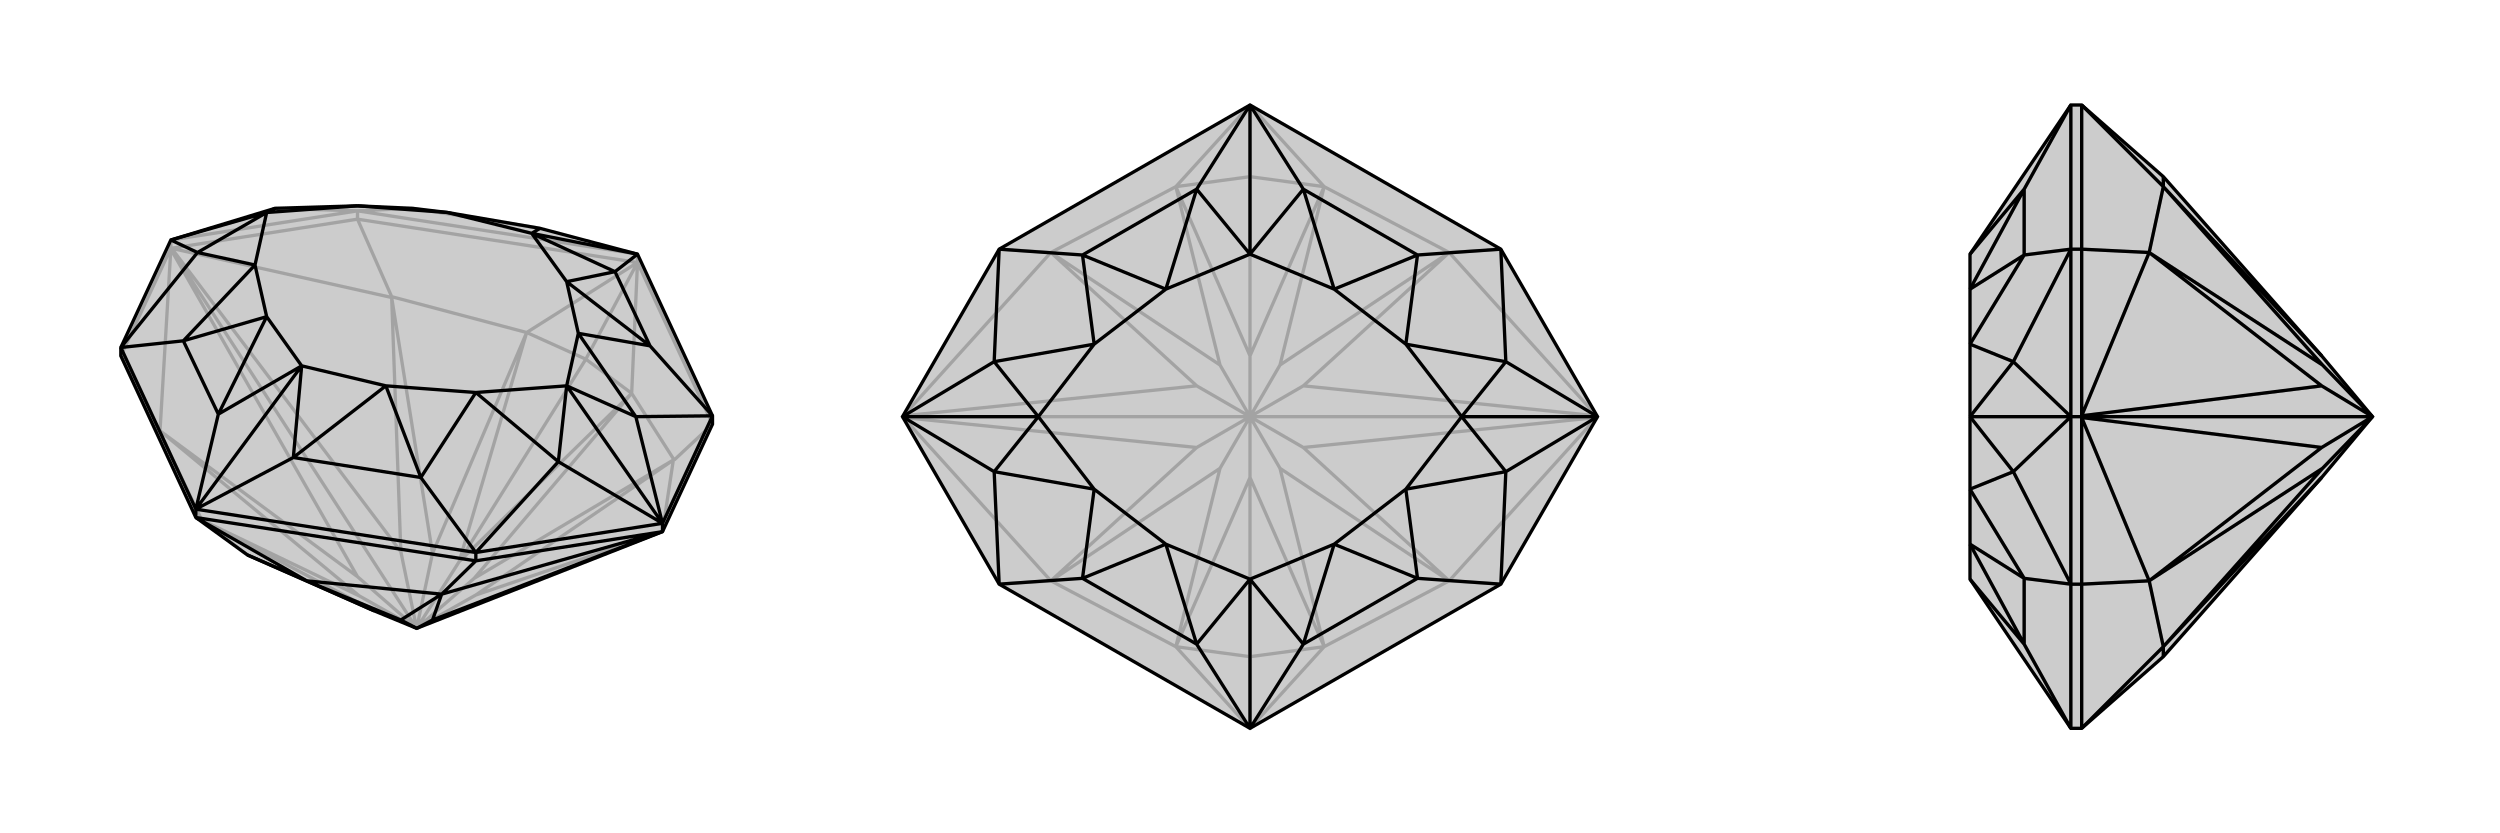
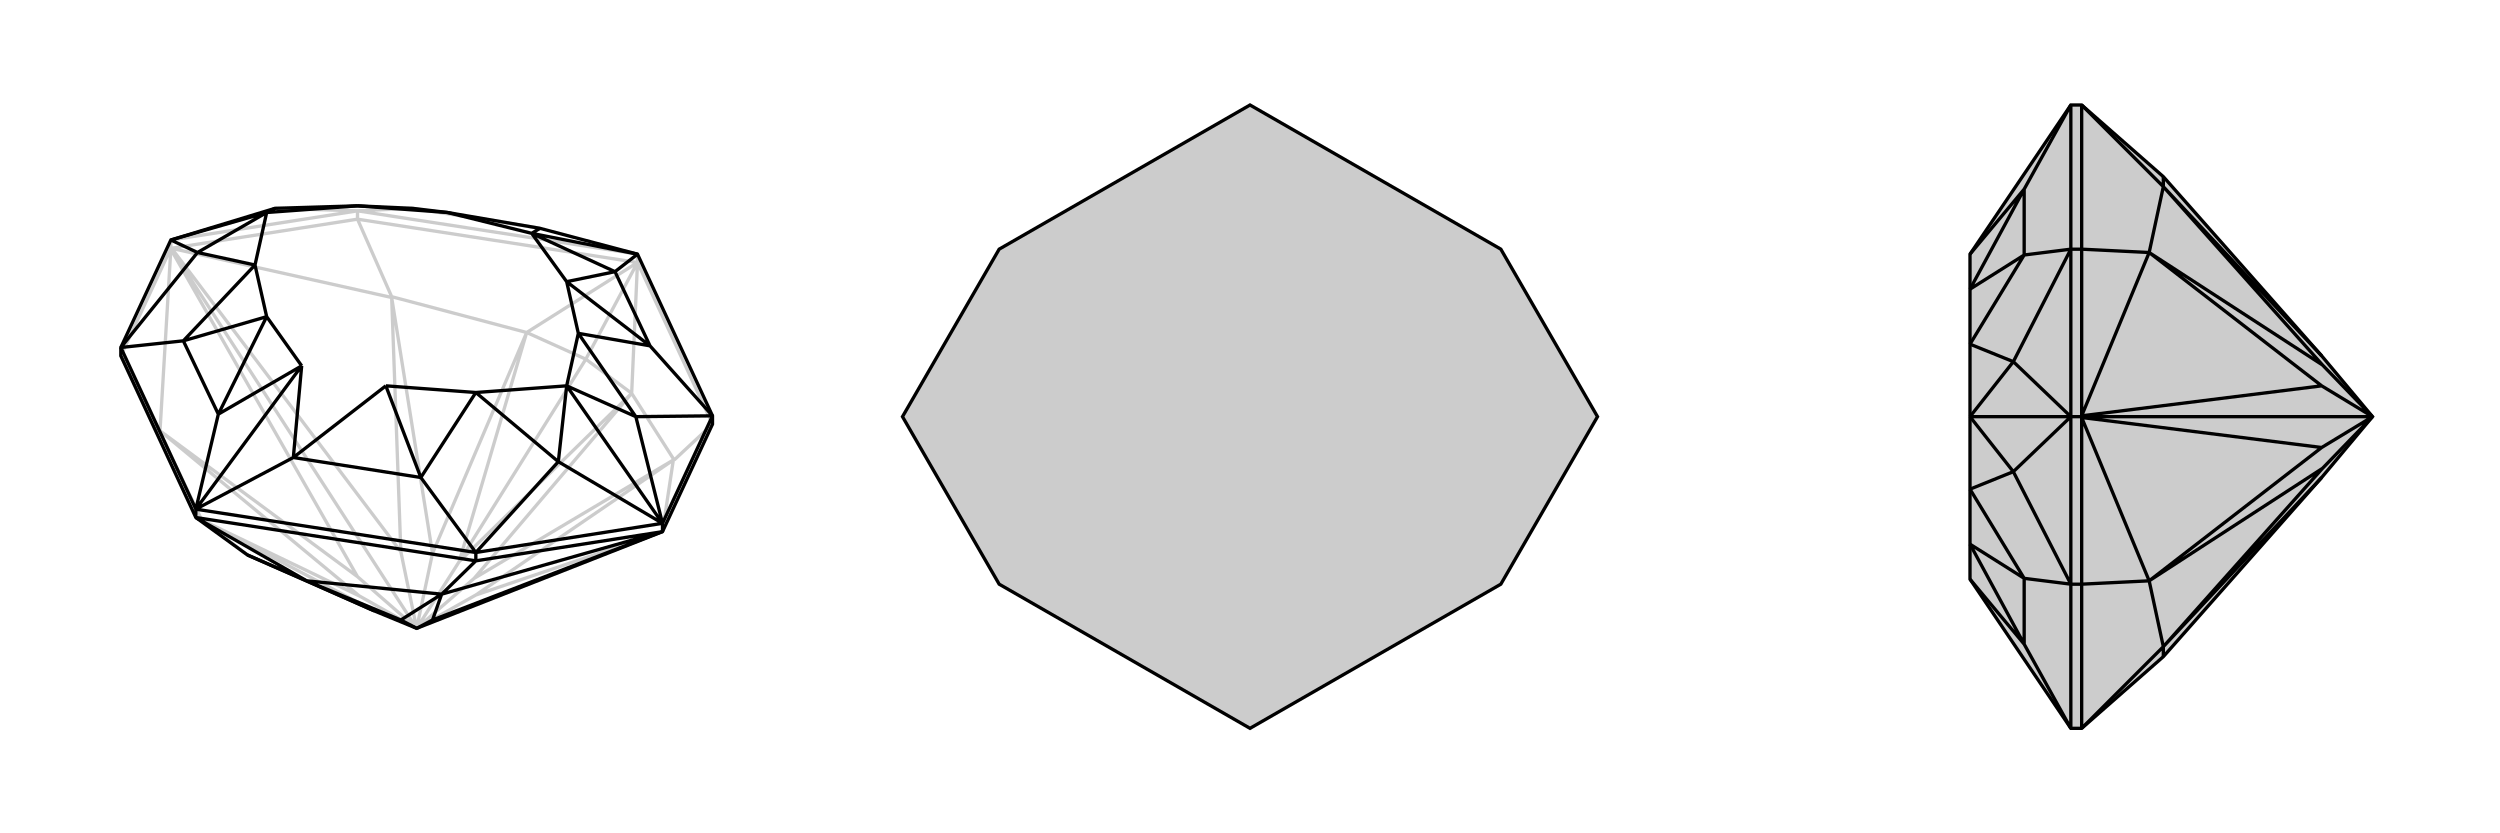
<svg xmlns="http://www.w3.org/2000/svg" viewBox="0 0 3000 1000">
  <g stroke="currentColor" stroke-width="4" fill="none" transform="translate(0 -30)">
-     <path fill="currentColor" stroke="none" fill-opacity=".2" d="M648,304L537,285L495,280L429,277L330,280L205,318L145,447L145,457L235,651L297,696L449,763L500,784L795,668L855,539L855,529L765,335z" />
    <path stroke-opacity=".2" d="M495,280L429,283M330,280L429,283M495,280L648,304M205,318L429,283M205,318L205,328M765,335L429,283M429,283L429,293M765,335L765,345M855,539L765,345M429,293L765,345M855,539L809,582M429,293L205,328M429,293L470,386M145,457L205,328M145,457L191,547M795,668L795,668M500,784L571,744M500,784L569,724M500,784L551,704M500,784L519,694M205,328L206,328M500,784L481,692M205,328L205,329M500,784L205,328M500,784L429,722M500,784L431,745M765,345L758,502M765,345L632,429M765,345L703,461M235,651L242,654M758,502L551,704M758,502L703,461M551,704L632,429M632,429L703,461M551,704L703,461M449,763L242,654M242,654L297,696M758,502L809,582M809,582L808,582M808,582L569,724M758,502L569,724M632,429L470,386M470,386L470,387M632,429L519,694M470,387L519,694M242,654L191,547M191,547L192,547M192,547L431,745M242,654L431,745M808,582L795,668M795,668L571,744M808,582L571,744M470,387L206,328M470,387L481,692M206,328L481,692M192,547L205,329M205,329L429,722M192,547L429,722" />
    <path d="M648,304L537,285L495,280L429,277L330,280L205,318L145,447L145,457L235,651L297,696L449,763L500,784L795,668L855,539L855,529L765,335z" />
-     <path d="M765,335L738,356M235,641L352,579M235,641L262,527M235,641L362,469M765,335L638,310M780,445L855,529M763,530L855,529M505,603L571,693M670,584L571,693M220,439L145,447M237,333L145,447M763,530L795,658M670,584L795,658M680,493L795,658M237,333L205,318M320,285L205,318M763,530L694,430M763,530L680,493M670,584L571,501M670,584L680,493M237,333L306,348M237,333L320,285M330,280L320,285M680,493L694,430M680,493L571,501M320,285L306,348M320,285L429,277M780,445L694,430M694,430L680,368M505,603L571,501M571,501L463,493M220,439L306,348M306,348L320,410M429,277L537,285M780,445L738,356M780,445L680,368M505,603L352,579M505,603L463,493M220,439L262,527M220,439L320,410M638,310L738,356M638,310L680,368M738,356L680,368M362,469L352,579M362,469L463,493M352,579L463,493M362,469L262,527M362,469L320,410M262,527L320,410M638,310L648,304M638,310L537,285M795,658L855,529M795,658L571,693M795,658L795,668M235,641L571,693M571,693L571,703M235,641L145,447M235,641L235,651M571,703L235,651M571,703L795,668M571,703L530,743M500,784L481,774M795,668L794,668M500,784L519,774M235,651L368,727M368,727L449,763M368,727L297,696M368,727L530,743M530,743L530,743M368,727L481,774M530,743L481,774M530,743L794,668M530,743L519,774M794,668L519,774" />
+     <path d="M765,335L738,356M235,641L352,579M235,641L262,527M235,641L362,469M765,335L638,310M780,445L855,529M763,530L855,529M505,603L571,693M670,584L571,693M220,439L145,447M237,333L145,447M763,530L795,658M670,584L795,658M680,493L795,658M237,333L205,318M320,285L205,318M763,530L694,430M763,530L680,493M670,584L571,501M670,584L680,493M237,333L306,348M237,333L320,285M330,280L320,285M680,493L694,430M680,493L571,501M320,285L306,348M320,285L429,277M780,445L694,430M694,430L680,368M505,603L571,501M571,501L463,493M220,439L306,348M306,348L320,410M429,277L537,285M780,445L738,356M780,445L680,368M505,603L352,579M505,603L463,493M220,439L262,527M220,439L320,410M638,310L738,356M638,310L680,368M738,356L680,368M362,469L352,579M362,469M352,579L463,493M362,469L262,527M362,469L320,410M262,527L320,410M638,310L648,304M638,310L537,285M795,658L855,529M795,658L571,693M795,658L795,668M235,641L571,693M571,693L571,703M235,641L145,447M235,641L235,651M571,703L235,651M571,703L795,668M571,703L530,743M500,784L481,774M795,668L794,668M500,784L519,774M235,651L368,727M368,727L449,763M368,727L297,696M368,727L530,743M530,743L530,743M368,727L481,774M530,743L481,774M530,743L794,668M530,743L519,774M794,668L519,774" />
  </g>
  <g stroke="currentColor" stroke-width="4" fill="none" transform="translate(1000 0)">
    <path fill="currentColor" stroke="none" fill-opacity=".2" d="M801,299L500,126L199,299L83,500L199,701L500,874L801,701L917,500z" />
-     <path stroke-opacity=".2" d="M801,701L739,697M801,299L739,303M199,299L261,303M199,701L261,697M500,500L536,562M917,500L916,501M500,500L564,537M917,500L916,499M917,500L500,500M500,500L564,463M500,500L536,438M500,500L500,427M500,500L464,438M83,500L84,499M500,500L436,463M83,500L84,501M500,500L83,500M500,500L436,537M500,500L500,573M500,500L464,562M500,874L589,776M500,126L589,224M500,126L411,224M500,126L500,212M500,874L411,776M500,874L500,788M589,776L500,573M589,776L500,788M589,224L500,427M589,224L500,212M500,427L411,224M411,224L500,212M500,427L500,212M500,573L411,776M411,776L500,788M500,573L500,788M589,776L739,697M739,697L739,697M589,776L536,562M739,697L536,562M589,224L739,303M739,303L739,303M739,303L536,438M589,224L536,438M411,224L261,303M261,303L261,303M411,224L464,438M261,303L464,438M411,776L261,697M261,697L261,697M261,697L464,562M411,776L464,562M739,697L916,501M739,697L564,537M916,501L564,537M739,303L916,499M916,499L564,463M739,303L564,463M261,303L84,499M261,303L436,463M84,499L436,463M261,697L84,501M84,501L436,537M261,697L436,537" />
    <path d="M801,299L500,126L199,299L83,500L199,701L500,874L801,701L917,500z" />
-     <path d="M500,126L564,227M500,874L564,773M500,874L436,773M500,874L500,695M500,126L436,227M500,126L500,305M701,306L801,299M807,434L801,299M701,694L801,701M807,566L801,701M299,694L199,701M193,566L199,701M299,306L199,299M193,434L199,299M807,434L917,500M807,566L917,500M754,500L917,500M193,566L83,500M193,434L83,500M246,500L83,500M807,434L687,413M807,434L754,500M807,566L687,587M807,566L754,500M193,566L313,587M193,566L246,500M193,434L313,413M193,434L246,500M754,500L687,413M754,500L687,587M246,500L313,587M246,500L313,413M701,306L687,413M687,413L601,347M701,694L687,587M687,587L601,653M299,694L313,587M313,587L399,653M299,306L313,413M313,413L399,347M701,306L564,227M701,306L601,347M701,694L564,773M701,694L601,653M299,694L436,773M299,694L399,653M299,306L436,227M299,306L399,347M500,305L564,227M500,305L601,347M564,227L601,347M500,695L564,773M500,695L601,653M564,773L601,653M500,695L436,773M500,695L399,653M436,773L399,653M500,305L436,227M500,305L399,347M436,227L399,347" />
  </g>
  <g stroke="currentColor" stroke-width="4" fill="none" transform="translate(2000 0)">
    <path fill="currentColor" stroke="none" fill-opacity=".2" d="M364,695L364,653L364,587L364,500L364,413L364,347L364,305L485,126L498,126L596,212L786,427L847,500L786,573L596,788L498,874L485,874z" />
-     <path stroke-opacity=".2" d="M485,874L429,773M485,126L429,227M429,694L485,701M416,566L485,701M429,306L485,299M416,434L485,299M416,566L485,500M416,434L485,500M364,500L485,500M416,566L364,587M416,566L364,500M416,434L364,413M416,434L364,500M429,694L364,587M429,306L364,413M429,694L429,773M429,694L364,653M429,306L429,227M429,306L364,347M364,695L429,773M429,773L364,653M364,305L429,227M429,227L364,347M485,500L485,701M485,500L485,299M485,500L498,500M485,874L485,701M485,701L498,701M485,126L485,299M485,299L498,299M498,299L498,126M498,701L498,874M498,299L498,500M498,299L579,303M498,701L498,500M498,701L579,697M847,500L787,438M498,500L498,499M847,500L786,463M498,500L498,501M847,500L498,500M847,500L786,537M847,500L787,562M498,126L596,224M498,874L596,776M786,427L596,224M596,224L596,212M786,573L596,776M596,776L596,788M596,224L579,303M579,303L579,303M596,224L787,438M579,303L787,438M596,776L579,697M579,697L579,697M579,697L787,562M596,776L787,562M579,303L498,499M579,303L786,463M498,499L786,463M579,697L498,501M498,501L786,537M579,697L786,537" />
    <path d="M364,695L364,653L364,587L364,500L364,413L364,347L364,305L485,126L498,126L596,212L786,427L847,500L786,573L596,788L498,874L485,874z" />
    <path d="M485,126L429,227M485,874L429,773M429,306L485,299M416,434L485,299M429,694L485,701M416,566L485,701M416,434L485,500M416,566L485,500M364,500L485,500M416,434L364,413M416,434L364,500M416,566L364,587M416,566L364,500M429,306L364,413M429,694L364,587M429,306L429,227M429,306L364,347M429,694L429,773M429,694L364,653M364,305L429,227M429,227L364,347M364,695L429,773M429,773L364,653M485,500L485,299M485,500L485,701M485,500L498,500M485,126L485,299M485,299L498,299M485,874L485,701M485,701L498,701M498,701L498,874M498,299L498,126M498,701L498,500M498,701L579,697M498,299L498,500M498,299L579,303M847,500L787,562M498,500L498,501M847,500L786,537M498,500L498,499M498,500L847,500M847,500L786,463M847,500L787,438M498,874L596,776M498,126L596,224M596,776L786,573M596,776L596,788M596,224L786,427M596,224L596,212M596,776L579,697M579,697L579,697M596,776L787,562M579,697L787,562M596,224L579,303M579,303L579,303M579,303L787,438M596,224L787,438M579,697L498,501M579,697L786,537M498,501L786,537M579,303L498,499M498,499L786,463M579,303L786,463" />
  </g>
</svg>